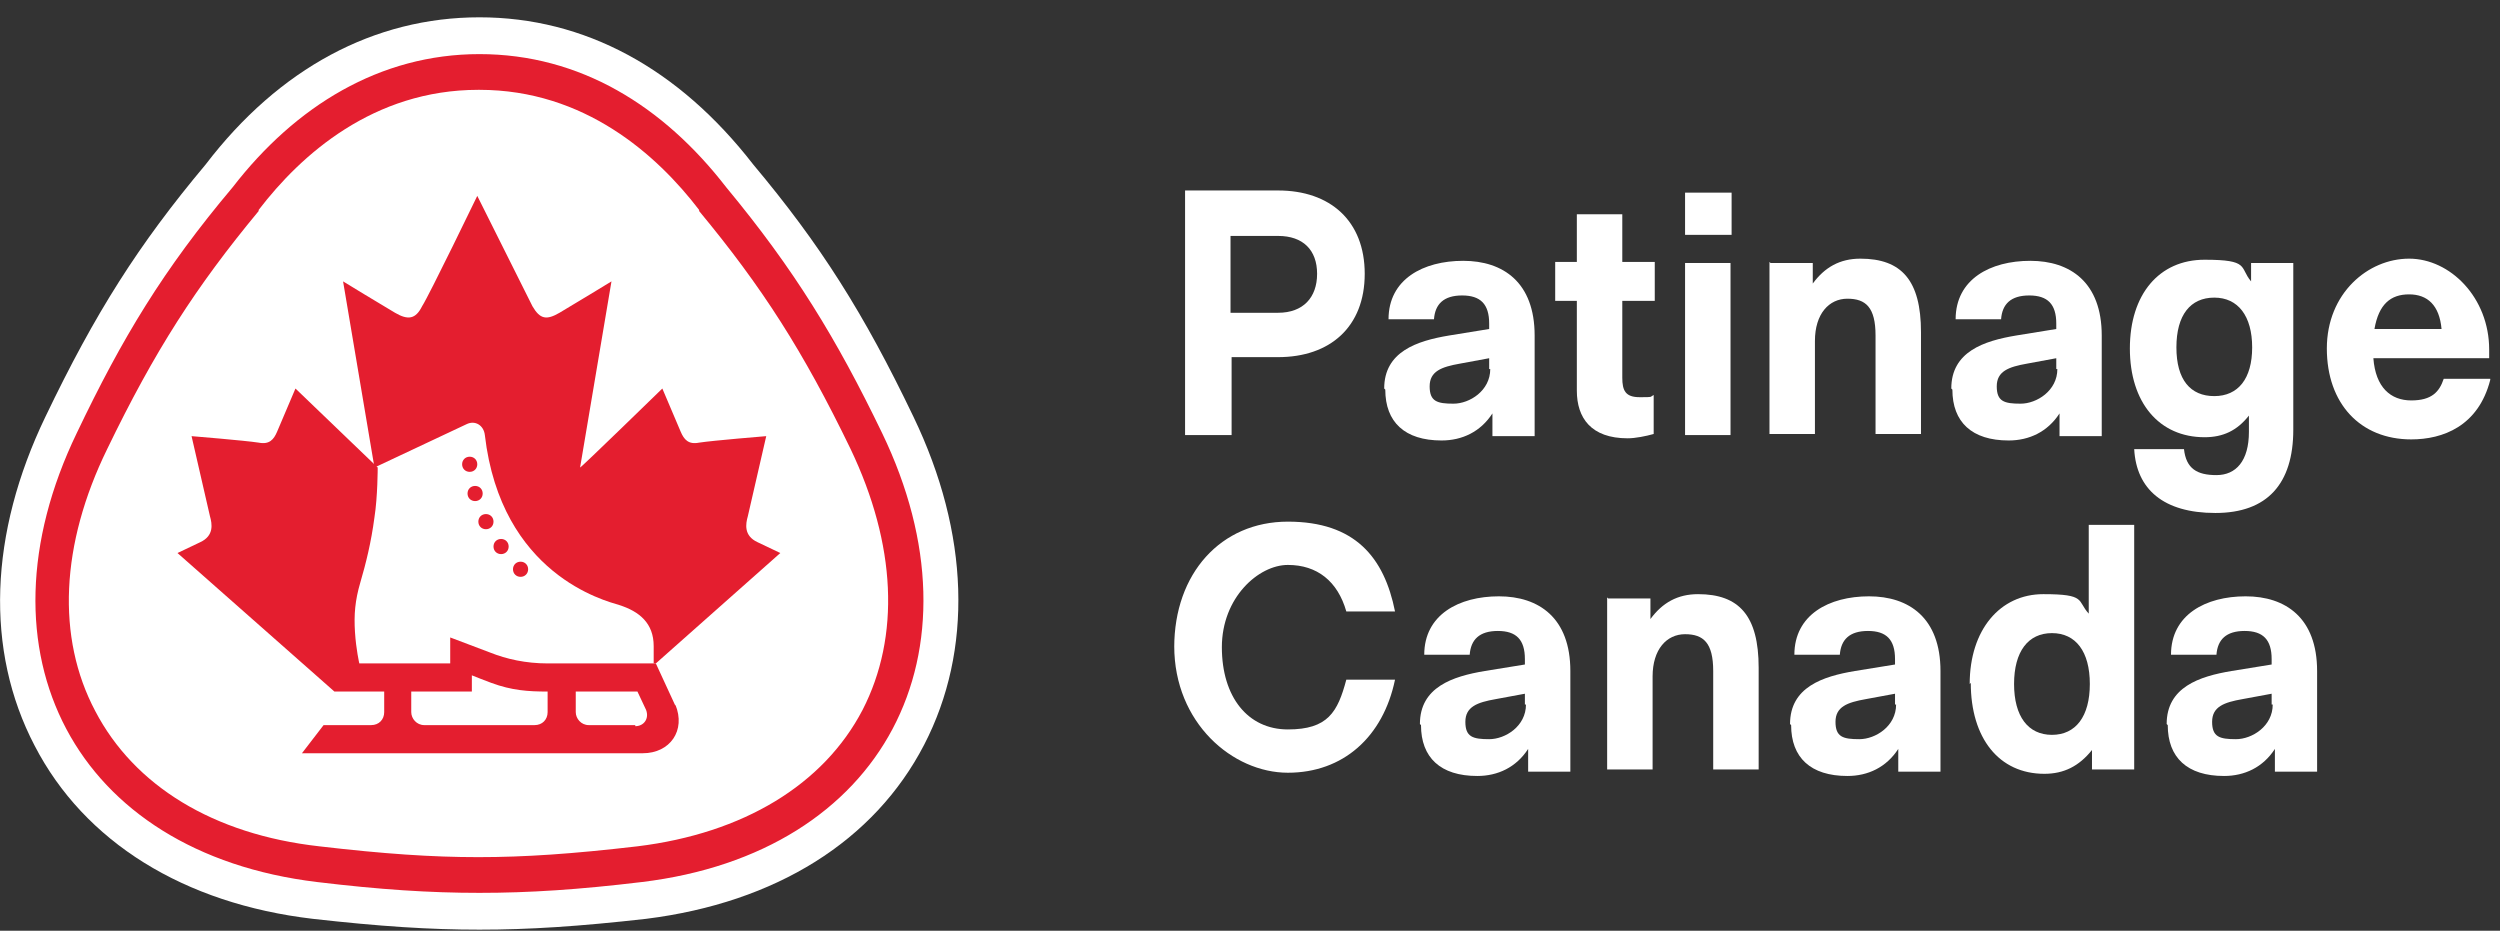
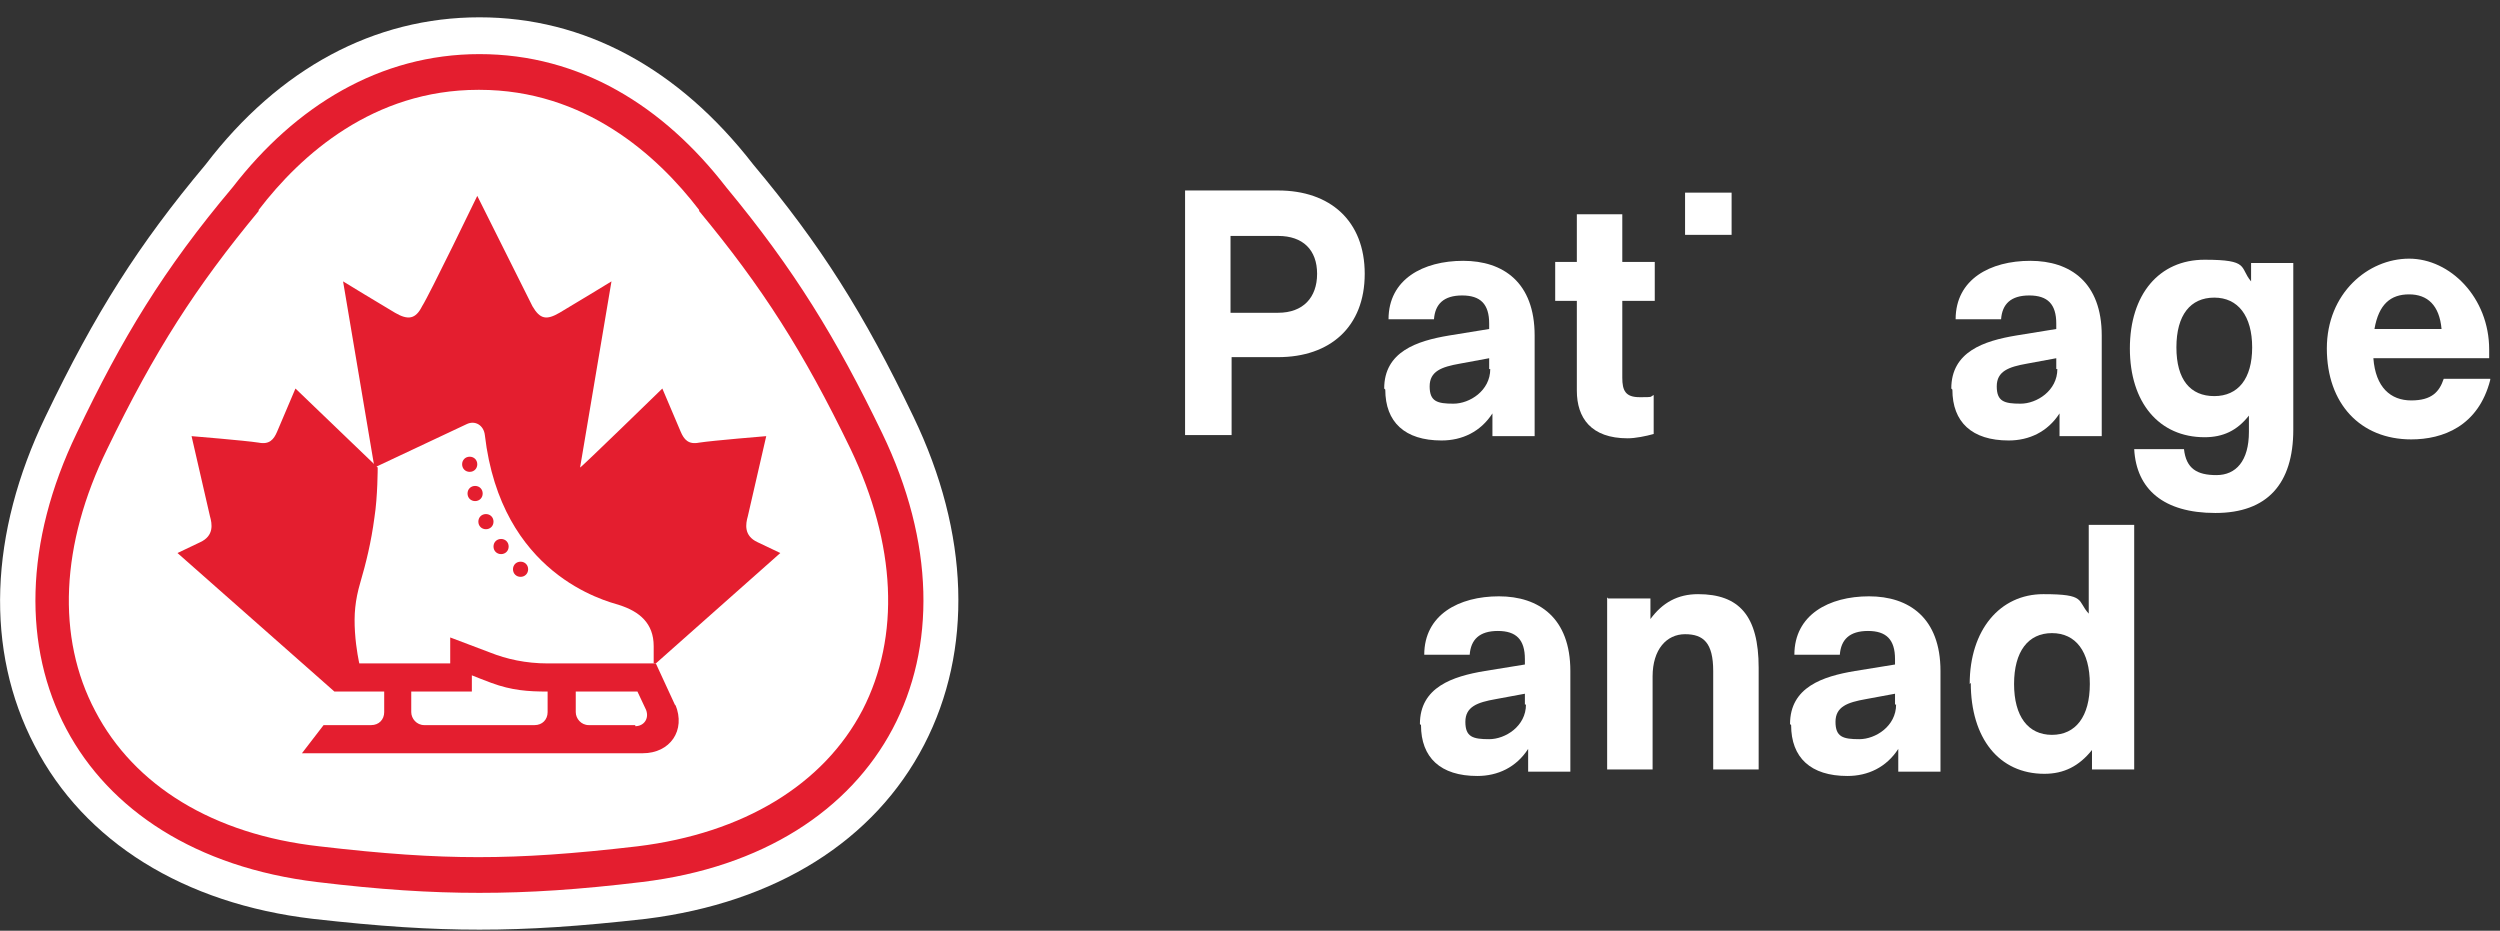
<svg xmlns="http://www.w3.org/2000/svg" id="Group_587" version="1.1" viewBox="0 0 231 86">
  <rect x="0" y="0" width="231" height="86" fill="#333333" stroke="none" />
  <defs>
    <style>
      .st0 {
        fill: #fff;
      }

      .st1 {
        fill: #e41e2f;
      }
    </style>
  </defs>
  <g>
    <path class="st0" d="M109.4,17.6h8.7c4.8,0,8,2.8,8,7.7s-3.2,7.7-8,7.7h-4.3v7.2h-4.3v-22.6ZM118.1,28.9c2.3,0,3.6-1.4,3.6-3.6s-1.3-3.5-3.6-3.5h-4.4v7.1h4.4Z" />
    <path class="st0" d="M127.9,35.9c0-3.4,3-4.4,6-4.9l3.7-.6v-.5c0-1.8-.8-2.6-2.5-2.6s-2.5.8-2.6,2.2h-4.2c0-3.7,3.2-5.4,6.9-5.4s6.6,2,6.6,6.9v9.3h-3.9v-2.1c-1.1,1.7-2.8,2.5-4.7,2.5-3.4,0-5.2-1.7-5.2-4.7M137.6,34.1v-1l-2.7.5c-1.7.3-2.8.7-2.8,2.1s.7,1.6,2.2,1.6,3.4-1.2,3.4-3.2" />
    <path class="st0" d="M145.7,36v-8.2h-2v-3.6h2v-4.4h4.2v4.4h3v3.6h-3v7.1c0,1.2.3,1.8,1.6,1.8s.9,0,1.3-.2v3.6c-.7.2-1.7.4-2.4.4-3.4,0-4.7-1.9-4.7-4.4" />
-     <path class="st0" d="M155.7,17.8h4.3v3.9h-4.3v-3.9ZM155.7,24.3h4.2v15.9h-4.2v-15.9Z" />
-     <path class="st0" d="M163.6,24.3h3.9v1.9c1.1-1.5,2.5-2.3,4.4-2.3,3.8,0,5.6,2,5.6,6.8v9.4h-4.2v-9.1c0-2.6-.9-3.4-2.6-3.4s-3,1.4-3,3.9v8.6h-4.2v-15.9Z" />
+     <path class="st0" d="M155.7,17.8h4.3v3.9h-4.3v-3.9ZM155.7,24.3h4.2v15.9v-15.9Z" />
    <path class="st0" d="M180.3,35.9c0-3.4,3-4.4,6-4.9l3.7-.6v-.5c0-1.8-.8-2.6-2.5-2.6s-2.5.8-2.6,2.2h-4.2c0-3.7,3.2-5.4,6.9-5.4s6.6,2,6.6,6.9v9.3h-3.9v-2.1c-1.1,1.7-2.8,2.5-4.7,2.5-3.4,0-5.2-1.7-5.2-4.7M190,34.1v-1l-2.7.5c-1.7.3-2.8.7-2.8,2.1s.7,1.6,2.2,1.6,3.4-1.2,3.4-3.2" />
    <path class="st0" d="M197.4,41.5h4.4c.2,1.8,1.2,2.4,3,2.4s3-1.3,3-4v-1.5c-1.1,1.4-2.4,2-4.1,2-4.2,0-6.9-3.2-6.9-8.2s2.7-8.2,6.9-8.2,3.2.7,4.3,2v-1.7h3.9v15.4c0,5-2.4,7.7-7.2,7.7s-7.3-2.2-7.5-5.9M208.1,32.1c0-2.9-1.3-4.6-3.5-4.6s-3.5,1.6-3.5,4.6,1.3,4.5,3.5,4.5,3.5-1.6,3.5-4.5" />
    <path class="st0" d="M230.1,35.1c-1.1,4.3-4.4,5.5-7.3,5.5-4.7,0-7.8-3.3-7.8-8.4s3.8-8.3,7.6-8.3,7.4,3.6,7.4,8.4v.8h-10.7c.2,2.7,1.6,3.9,3.5,3.9s2.6-.8,3-2h4.3ZM219.4,30.4h6.2c-.2-2.2-1.3-3.2-3-3.2s-2.8.9-3.2,3.2" />
-     <path class="st0" d="M108.5,59.8c0-6.8,4.3-11.6,10.5-11.6s8.9,3.3,9.9,8.3h-4.5c-.8-2.8-2.7-4.3-5.4-4.3s-6.1,3-6.1,7.6,2.4,7.6,6.1,7.6,4.6-1.6,5.4-4.6h4.5c-1.1,5.3-4.8,8.6-9.9,8.6s-10.5-4.6-10.5-11.7" />
    <path class="st0" d="M131.2,66.9c0-3.4,3-4.4,6-4.9l3.7-.6v-.5c0-1.8-.8-2.6-2.5-2.6s-2.5.8-2.6,2.2h-4.2c0-3.7,3.2-5.4,6.9-5.4s6.6,2,6.6,6.9v9.3h-3.9v-2.1c-1.1,1.7-2.8,2.5-4.7,2.5-3.4,0-5.2-1.7-5.2-4.7M140.9,65.1v-1l-2.7.5c-1.7.3-2.8.7-2.8,2.1s.7,1.6,2.2,1.6,3.4-1.2,3.4-3.2" />
    <path class="st0" d="M148.6,55.3h3.9v1.9c1.1-1.5,2.5-2.3,4.4-2.3,3.8,0,5.6,2,5.6,6.8v9.4h-4.2v-9.1c0-2.6-.9-3.4-2.6-3.4s-3,1.4-3,3.9v8.6h-4.2v-15.9Z" />
    <path class="st0" d="M165.4,66.9c0-3.4,3-4.4,6-4.9l3.7-.6v-.5c0-1.8-.8-2.6-2.5-2.6s-2.5.8-2.6,2.2h-4.2c0-3.7,3.2-5.4,6.9-5.4s6.6,2,6.6,6.9v9.3h-3.9v-2.1c-1.1,1.7-2.8,2.5-4.7,2.5-3.4,0-5.2-1.7-5.2-4.7M175.1,65.1v-1l-2.7.5c-1.7.3-2.8.7-2.8,2.1s.7,1.6,2.2,1.6,3.4-1.2,3.4-3.2" />
    <path class="st0" d="M182,63.2c0-5,2.8-8.3,6.8-8.3s3.1.6,4.2,1.8v-8.2h4.2v22.6h-3.9v-1.8c-1.2,1.5-2.6,2.2-4.4,2.2-4.2,0-6.8-3.3-6.8-8.4M193.1,63.2c0-3-1.3-4.7-3.5-4.7s-3.5,1.7-3.5,4.7,1.3,4.7,3.5,4.7,3.5-1.7,3.5-4.7" />
-     <path class="st0" d="M200.2,66.9c0-3.4,3-4.4,6-4.9l3.7-.6v-.5c0-1.8-.8-2.6-2.5-2.6s-2.5.8-2.6,2.2h-4.2c0-3.7,3.2-5.4,6.9-5.4s6.6,2,6.6,6.9v9.3h-3.9v-2.1c-1.1,1.7-2.8,2.5-4.7,2.5-3.4,0-5.2-1.7-5.2-4.7M209.9,65.1v-1l-2.7.5c-1.7.3-2.8.7-2.8,2.1s.7,1.6,2.2,1.6,3.4-1.2,3.4-3.2" />
  </g>
  <g>
    <path class="st0" d="M84.4,38.5c-4.6-9.6-8.6-15.9-14.8-23.3C62.7,6.3,54,1.6,44.3,1.6s-18.5,4.7-25.3,13.6c-6.2,7.4-10.2,13.7-14.8,23.3-5.2,10.8-5.6,21.6-1,30.4,4.6,8.9,13.8,14.6,25.7,16,6.2.7,10.8,1,15.4,1s9.2-.3,15.4-1c12-1.5,21.1-7.2,25.7-16.1,4.5-8.7,4.2-19.5-1-30.3" />
    <path class="st1" d="M44.3,5c-9.2,0-17,4.8-22.8,12.3-6.4,7.6-10.2,13.9-14.4,22.7-9.8,20.3-.2,38.8,22.2,41.5,5.8.7,10.4,1,15,1s9.2-.3,15-1c22.4-2.7,32-21.2,22.2-41.5-4.2-8.7-8.1-15.1-14.4-22.7-5.8-7.5-13.5-12.3-22.8-12.3M44.3,8.3c9.7,0,16.4,6,20.3,11.1h0c0,0,0,.1,0,.1,5.8,7,9.6,12.9,14,22,4.2,8.8,4.6,17.3,1.1,24.1-3.6,6.9-11,11.4-20.8,12.6-6,.7-10.4,1-14.7,1s-8.7-.3-14.7-1c-9.8-1.1-17.1-5.6-20.7-12.5-3.6-6.8-3.2-15.4,1.1-24.2,4.4-9.1,8.2-15,14-22h0s0-.1,0-.1c3.9-5.1,10.6-11.1,20.3-11.1" />
    <path class="st1" d="M60.6,61.3l11.5-10.2-2.1-1c-1.3-.6-1.1-1.7-.9-2.4l1.7-7.4s-4.9.4-6.2.6c-1,.2-1.4-.3-1.7-1l-1.7-4s-7.6,7.4-7.6,7.3c0,0,2.9-17.2,2.9-17.2,0,0-3.6,2.2-4.8,2.9-1.2.7-1.8.6-2.5-.6-.6-1.2-5.1-10.2-5.1-10.2,0,0-4.4,9.1-5.1,10.2-.6,1.2-1.3,1.3-2.5.6-1.2-.7-4.8-2.9-4.8-2.9,0,0,2.9,17.2,2.9,17.2l8.5-4c.8-.4,1.6.1,1.7,1,1.5,12.9,11.1,15.3,12.4,15.7,1.9.6,3.2,1.7,3.2,3.8v1.6Z" />
    <path class="st1" d="M44.1,42.9c0-.4-.3-.7-.7-.7s-.7.3-.7.7.3.7.7.7.7-.3.7-.7" />
    <path class="st1" d="M44.6,45.6c0-.4-.3-.7-.7-.7s-.7.3-.7.7.3.7.7.7.7-.3.7-.7" />
    <path class="st1" d="M45.6,48.2c0-.4-.3-.7-.7-.7s-.7.3-.7.7.3.7.7.7.7-.3.7-.7" />
    <path class="st1" d="M47,50.5c0-.4-.3-.7-.7-.7s-.7.3-.7.7.3.7.7.7.7-.3.7-.7" />
    <path class="st1" d="M48.8,52.6c0-.4-.3-.7-.7-.7s-.7.3-.7.7.3.7.7.7.7-.3.7-.7" />
    <path class="st1" d="M58.7,67h-4.3c-.7,0-1.2-.6-1.2-1.2v-1.9h5.7l.8,1.7c.3.8-.2,1.5-1,1.5M50.6,65.8c0,.7-.5,1.2-1.2,1.2h-10.2c-.7,0-1.2-.6-1.2-1.2v-1.9h5.6v-1.5c.5.2,1,.4,1.8.7,1.9.7,3.4.8,5.2.8h0v1.9ZM62.4,65.2s-1.8-3.9-1.8-3.9h-10c-2,0-3.8-.4-5.3-1l-3.7-1.4v2.4h-8.4s-.3-1.3-.4-2.9c-.1-1.6,0-2.9.5-4.6.5-1.7,1-3.7,1.3-6,.3-1.9.3-4.6.3-4.6,0,0-7.6-7.3-7.6-7.3l-1.7,4c-.3.7-.7,1.2-1.7,1-1.3-.2-6.2-.6-6.2-.6l1.7,7.4c.2.7.4,1.8-.9,2.4l-2.1,1,14.5,12.8h4.6v1.9c0,.7-.5,1.2-1.2,1.2h-4.4l-2,2.6h31.5c2.5,0,4-2.1,3-4.5" />
  </g>
</svg>